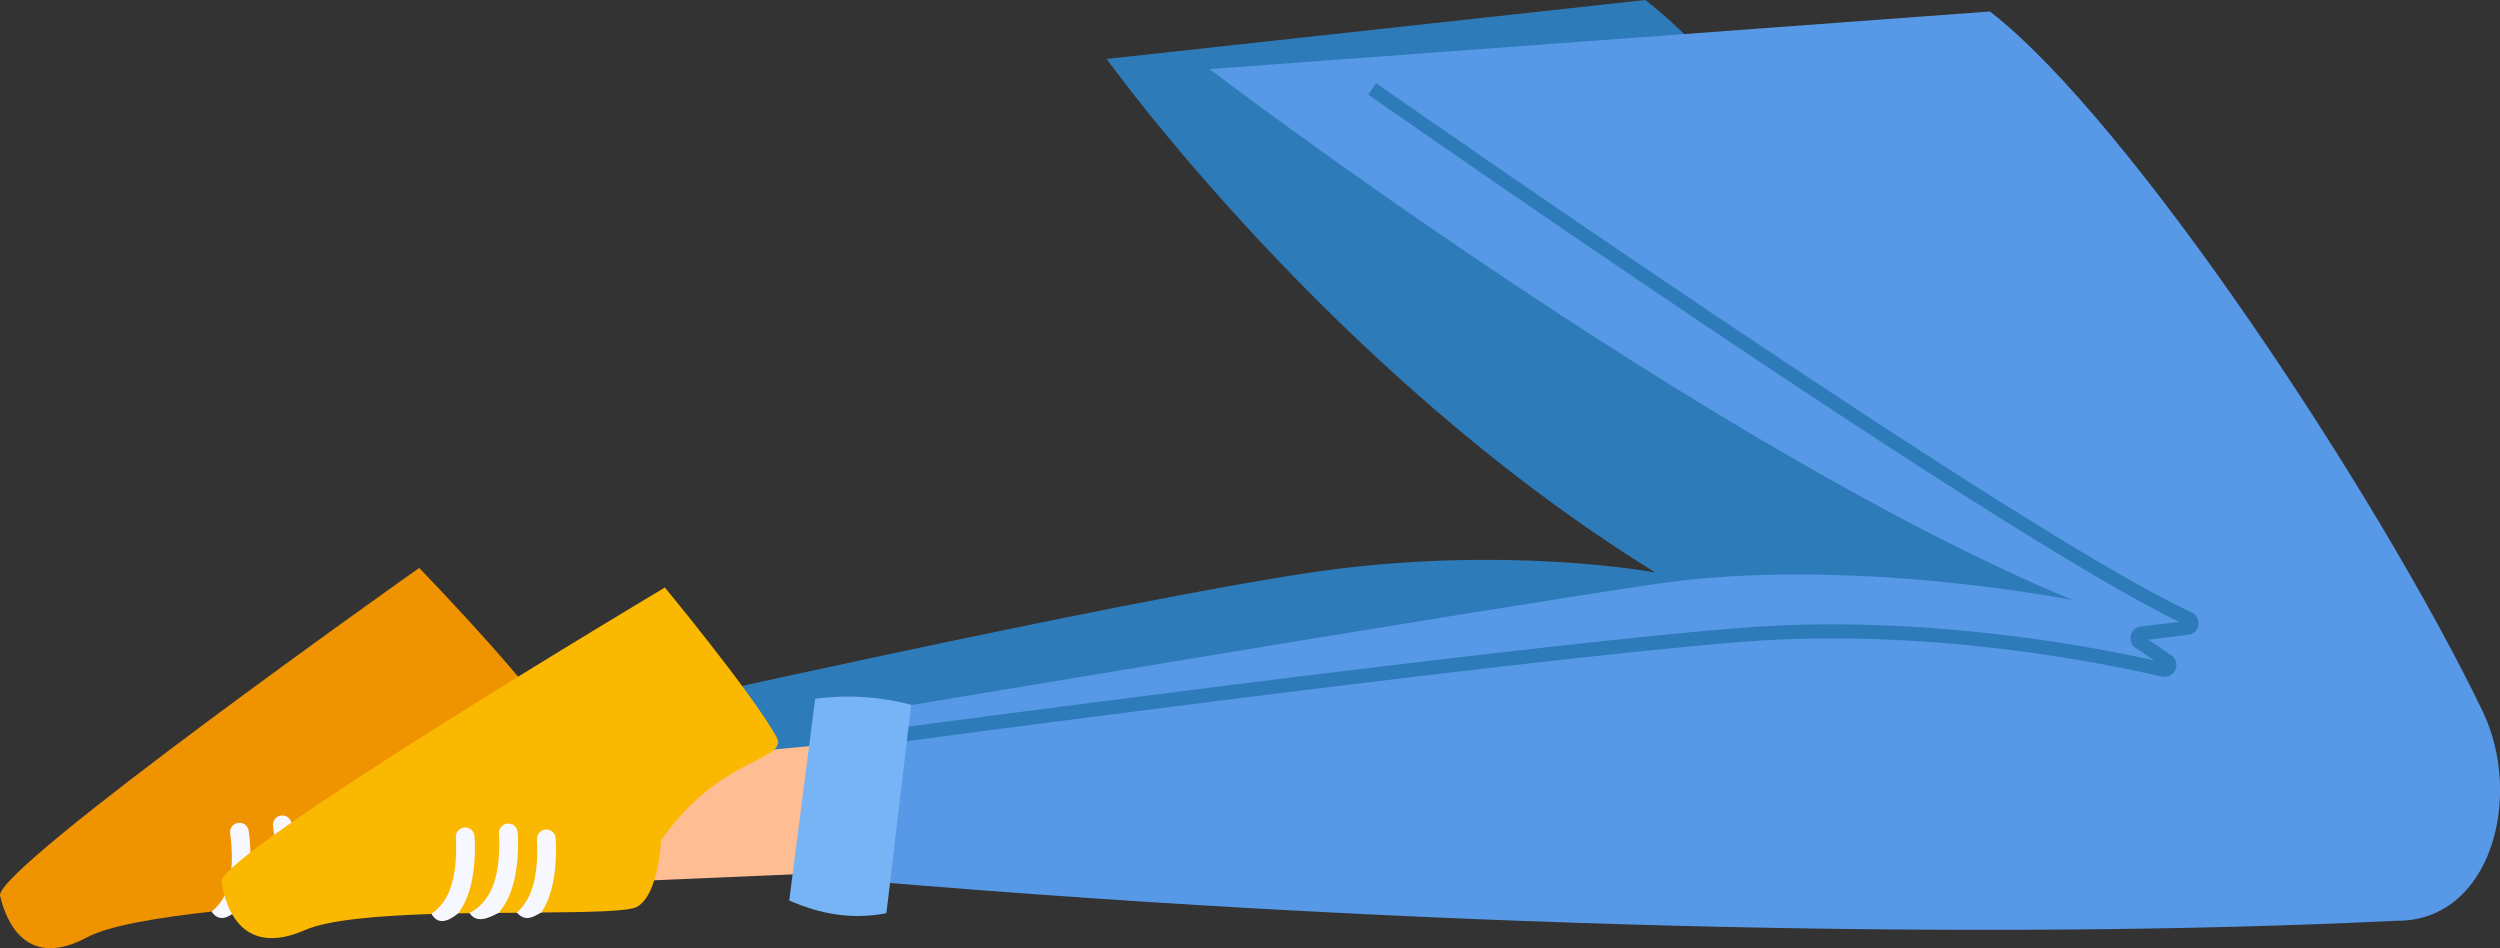
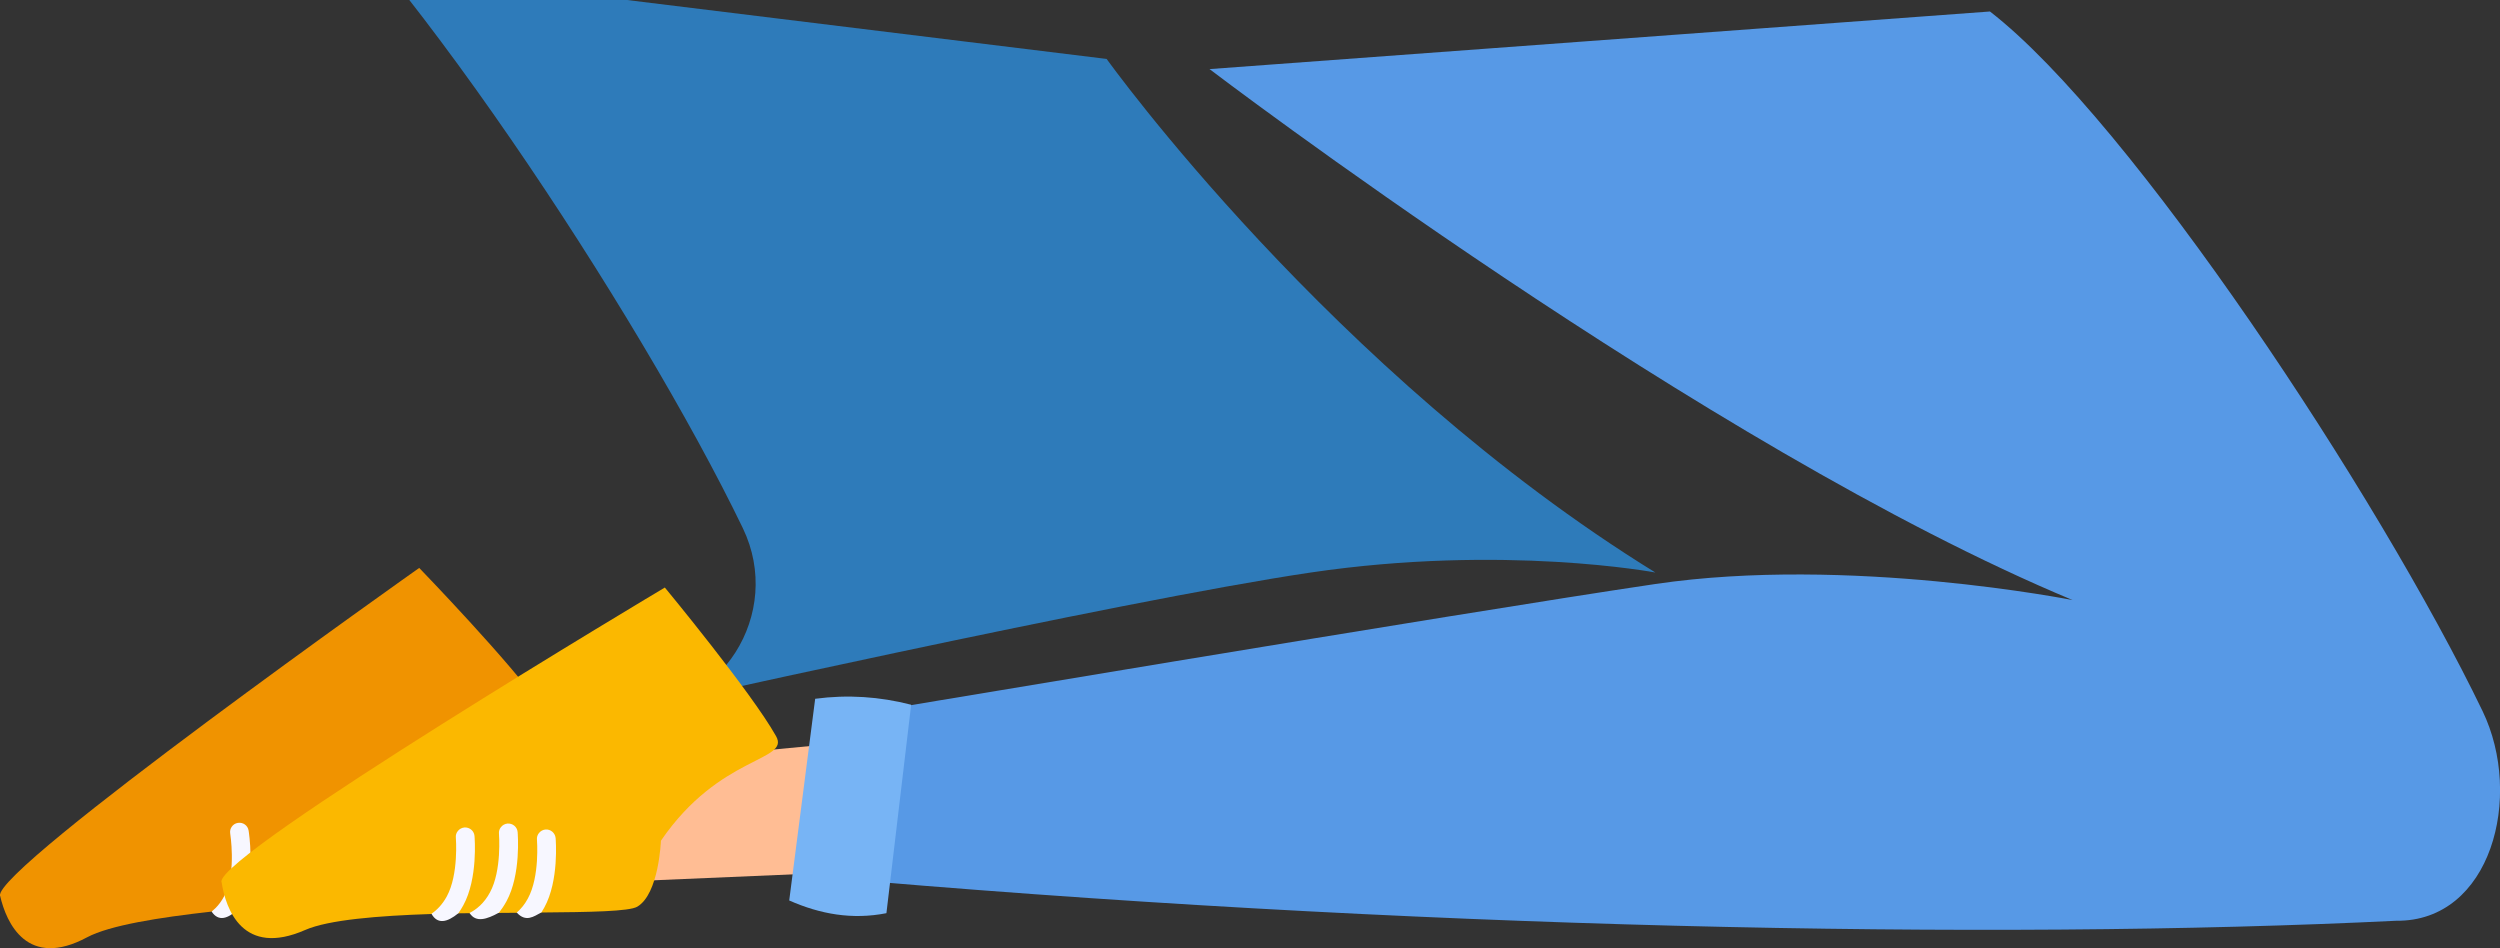
<svg xmlns="http://www.w3.org/2000/svg" id="_Слой_2" data-name="Слой 2" viewBox="0 0 184.93 70.14">
  <rect x="0" y="0" width="184.93" height="70.14" fill="#333333" stroke="none" />
  <defs>
    <style> .cls-1 { fill: #ffbd94; } .cls-2 { fill: #f09300; } .cls-3 { fill: #77b4f5; } .cls-4 { fill: #5799e6; } .cls-5 { fill: #fbb800; } .cls-6 { fill: #2e7bba; } .cls-7 { fill: #f7f7ff; } </style>
  </defs>
  <g id="OBJECTS">
    <g>
      <g>
-         <path class="cls-6" d="M81.86,4.36s16.64,23.22,40.59,37.99c0,0-11.21-2.11-25.49,0-14.28,2.11-50.64,10.28-50.64,10.28l-1.08,11.08,104.28,1.6c7.02,.08,11.67-7.24,8.63-13.56-7.66-15.88-26-43.68-36.44-51.75l-39.85,4.36Z" />
+         <path class="cls-6" d="M81.86,4.36s16.64,23.22,40.59,37.99c0,0-11.21-2.11-25.49,0-14.28,2.11-50.64,10.28-50.64,10.28c7.02,.08,11.67-7.24,8.63-13.56-7.66-15.88-26-43.68-36.44-51.75l-39.85,4.36Z" />
        <g>
          <path class="cls-1" d="M45.52,52.36l-8.64,1.5s-3.9,5.44-8.11,10.16l16.06-1.95,.69-9.72Z" />
-           <path class="cls-4" d="M48.98,64.46c-2.5,.7-4.63,.83-7,0l.69-13.86c2.56-.72,4.74-.59,7.11-.18l-.81,14.04Z" />
          <g>
            <path class="cls-2" d="M0,66.27c-.47-2.01,31.01-24.26,31.01-24.26,0,0,6.99,7.23,9.06,10.32,1.2,1.79-4.06,1.68-7.89,8.36,0,0,.16,3.93-1.37,5.01-.57,.39-3.43,.67-7.05,.98-.58,.05-1.19,.1-1.81,.16-.43,.04-.87,.07-1.31,.11-.72,.06-1.45,.13-2.17,.19-.27,.03-.55,.05-.82,.08h0c-.67,.06-1.33,.13-1.98,.21-3.95,.44-7.56,1.02-9.22,1.9-4.43,2.38-5.98-1.05-6.44-3.06Z" />
            <g>
-               <path class="cls-7" d="M18.47,67.14c.49-.3,1.03-.8,1.4-1.63,.76-1.69,.33-4.36,.33-4.39-.03-.18,.01-.36,.11-.5,.1-.15,.26-.26,.46-.29,.38-.06,.73,.19,.79,.57,.02,.13,.5,3.11-.43,5.18-.14,.32-.31,.61-.49,.87-.85,.56-1.65,.9-2.17,.19Z" />
-               <path class="cls-7" d="M21.96,66.84c.28-.28,.54-.64,.74-1.11,.76-1.7,.33-4.36,.33-4.39-.03-.18,.01-.36,.11-.5,.1-.15,.26-.26,.46-.29,.38-.06,.73,.19,.79,.57,.02,.13,.5,3.11-.43,5.18-.06,.14-.13,.27-.19,.39-.54,.36-1.09,.84-1.81,.16Z" />
              <path class="cls-7" d="M15.66,67.43c.38-.31,.76-.75,1.04-1.38,.76-1.7,.33-4.36,.33-4.39-.03-.18,.01-.36,.11-.5,.1-.15,.26-.26,.46-.29,.38-.06,.73,.19,.79,.57,.02,.13,.5,3.11-.43,5.18-.1,.22-.21,.42-.32,.61h0c-.8,.76-1.48,.95-1.98,.21Z" />
            </g>
          </g>
        </g>
      </g>
      <g>
        <path class="cls-4" d="M89.47,5.11s36.76,28,63.85,39.28c0,0-16.59-3.3-30.87-1.19-14.28,2.11-60.43,9.86-60.43,9.86l-1.93,11.76c43.85,3.91,87.4,4.75,117.16,3.29,7.02,.08,9.44-9.19,6.39-15.51-7.66-15.88-26-43.68-36.44-51.75l-57.72,4.26Z" />
-         <path class="cls-6" d="M66.34,54.9l-.14-1.02c.45-.06,45.41-6.07,62.45-7.43,12.96-1.03,25.26,1.19,30.69,2.4l-1.36-.92c-.31-.21-.45-.57-.36-.93,.09-.36,.38-.62,.75-.66l2.83-.34c-13.37-6.4-59.52-38.67-59.99-39l.59-.84c.48,.33,47.72,33.36,60.32,39.14,.36,.16,.56,.54,.5,.93-.06,.39-.37,.69-.76,.73l-2.95,.36,1.7,1.15c.36,.24,.48,.68,.31,1.08-.17,.39-.58,.6-1,.5-4.88-1.13-17.67-3.64-31.18-2.56-17.01,1.36-61.94,7.37-62.39,7.43Z" />
        <g>
          <path class="cls-1" d="M62.83,54.91l-8.73,.83s-4.31,5.12-8.87,9.51l16.16-.69,1.44-9.64Z" />
          <path class="cls-3" d="M65.57,67.55c-2.54,.5-4.9,.07-7.19-.94l1.92-14.92c2.41-.32,4.77-.16,7.1,.44l-1.83,15.42Z" />
          <g>
            <path class="cls-5" d="M16.38,65.24c-.31-2.04,32.8-21.78,32.8-21.78,0,0,6.41,7.75,8.23,11,1.05,1.88-4.17,1.36-8.52,7.73,0,0-.14,3.93-1.75,4.88-.59,.35-3.47,.4-7.1,.43-.59,0-1.19,0-1.82,.02-.43,0-.87,0-1.31,.01-.72,0-1.45,.01-2.18,.02-.28,0-.55,.01-.82,.01h0c-.67,.01-1.34,.03-1.99,.05-3.97,.13-7.62,.43-9.34,1.18-4.6,2.02-5.88-1.51-6.19-3.55Z" />
            <g>
              <path class="cls-7" d="M34.72,67.54c.52-.26,1.09-.72,1.52-1.52,.89-1.62,.67-4.32,.67-4.35-.02-.18,.04-.36,.15-.49,.11-.14,.28-.24,.48-.26,.38-.03,.72,.25,.75,.63,.01,.13,.26,3.14-.83,5.13-.17,.31-.36,.59-.55,.83-.89,.49-1.71,.77-2.18,.02Z" />
              <path class="cls-7" d="M38.22,67.51c.3-.26,.59-.6,.83-1.05,.89-1.63,.67-4.32,.67-4.35-.02-.18,.04-.36,.15-.49,.11-.14,.28-.24,.48-.26,.38-.03,.71,.25,.75,.63,.01,.13,.26,3.14-.83,5.13-.07,.13-.15,.26-.22,.37-.57,.31-1.15,.75-1.82,.02Z" />
              <path class="cls-7" d="M31.9,67.61c.4-.28,.82-.69,1.15-1.3,.89-1.63,.67-4.32,.67-4.35-.02-.19,.04-.36,.15-.49,.11-.14,.28-.24,.48-.26,.38-.03,.72,.25,.75,.63,.01,.13,.26,3.14-.83,5.13-.11,.21-.24,.4-.36,.58h0c-.85,.7-1.55,.83-1.99,.05Z" />
            </g>
          </g>
        </g>
      </g>
    </g>
  </g>
</svg>